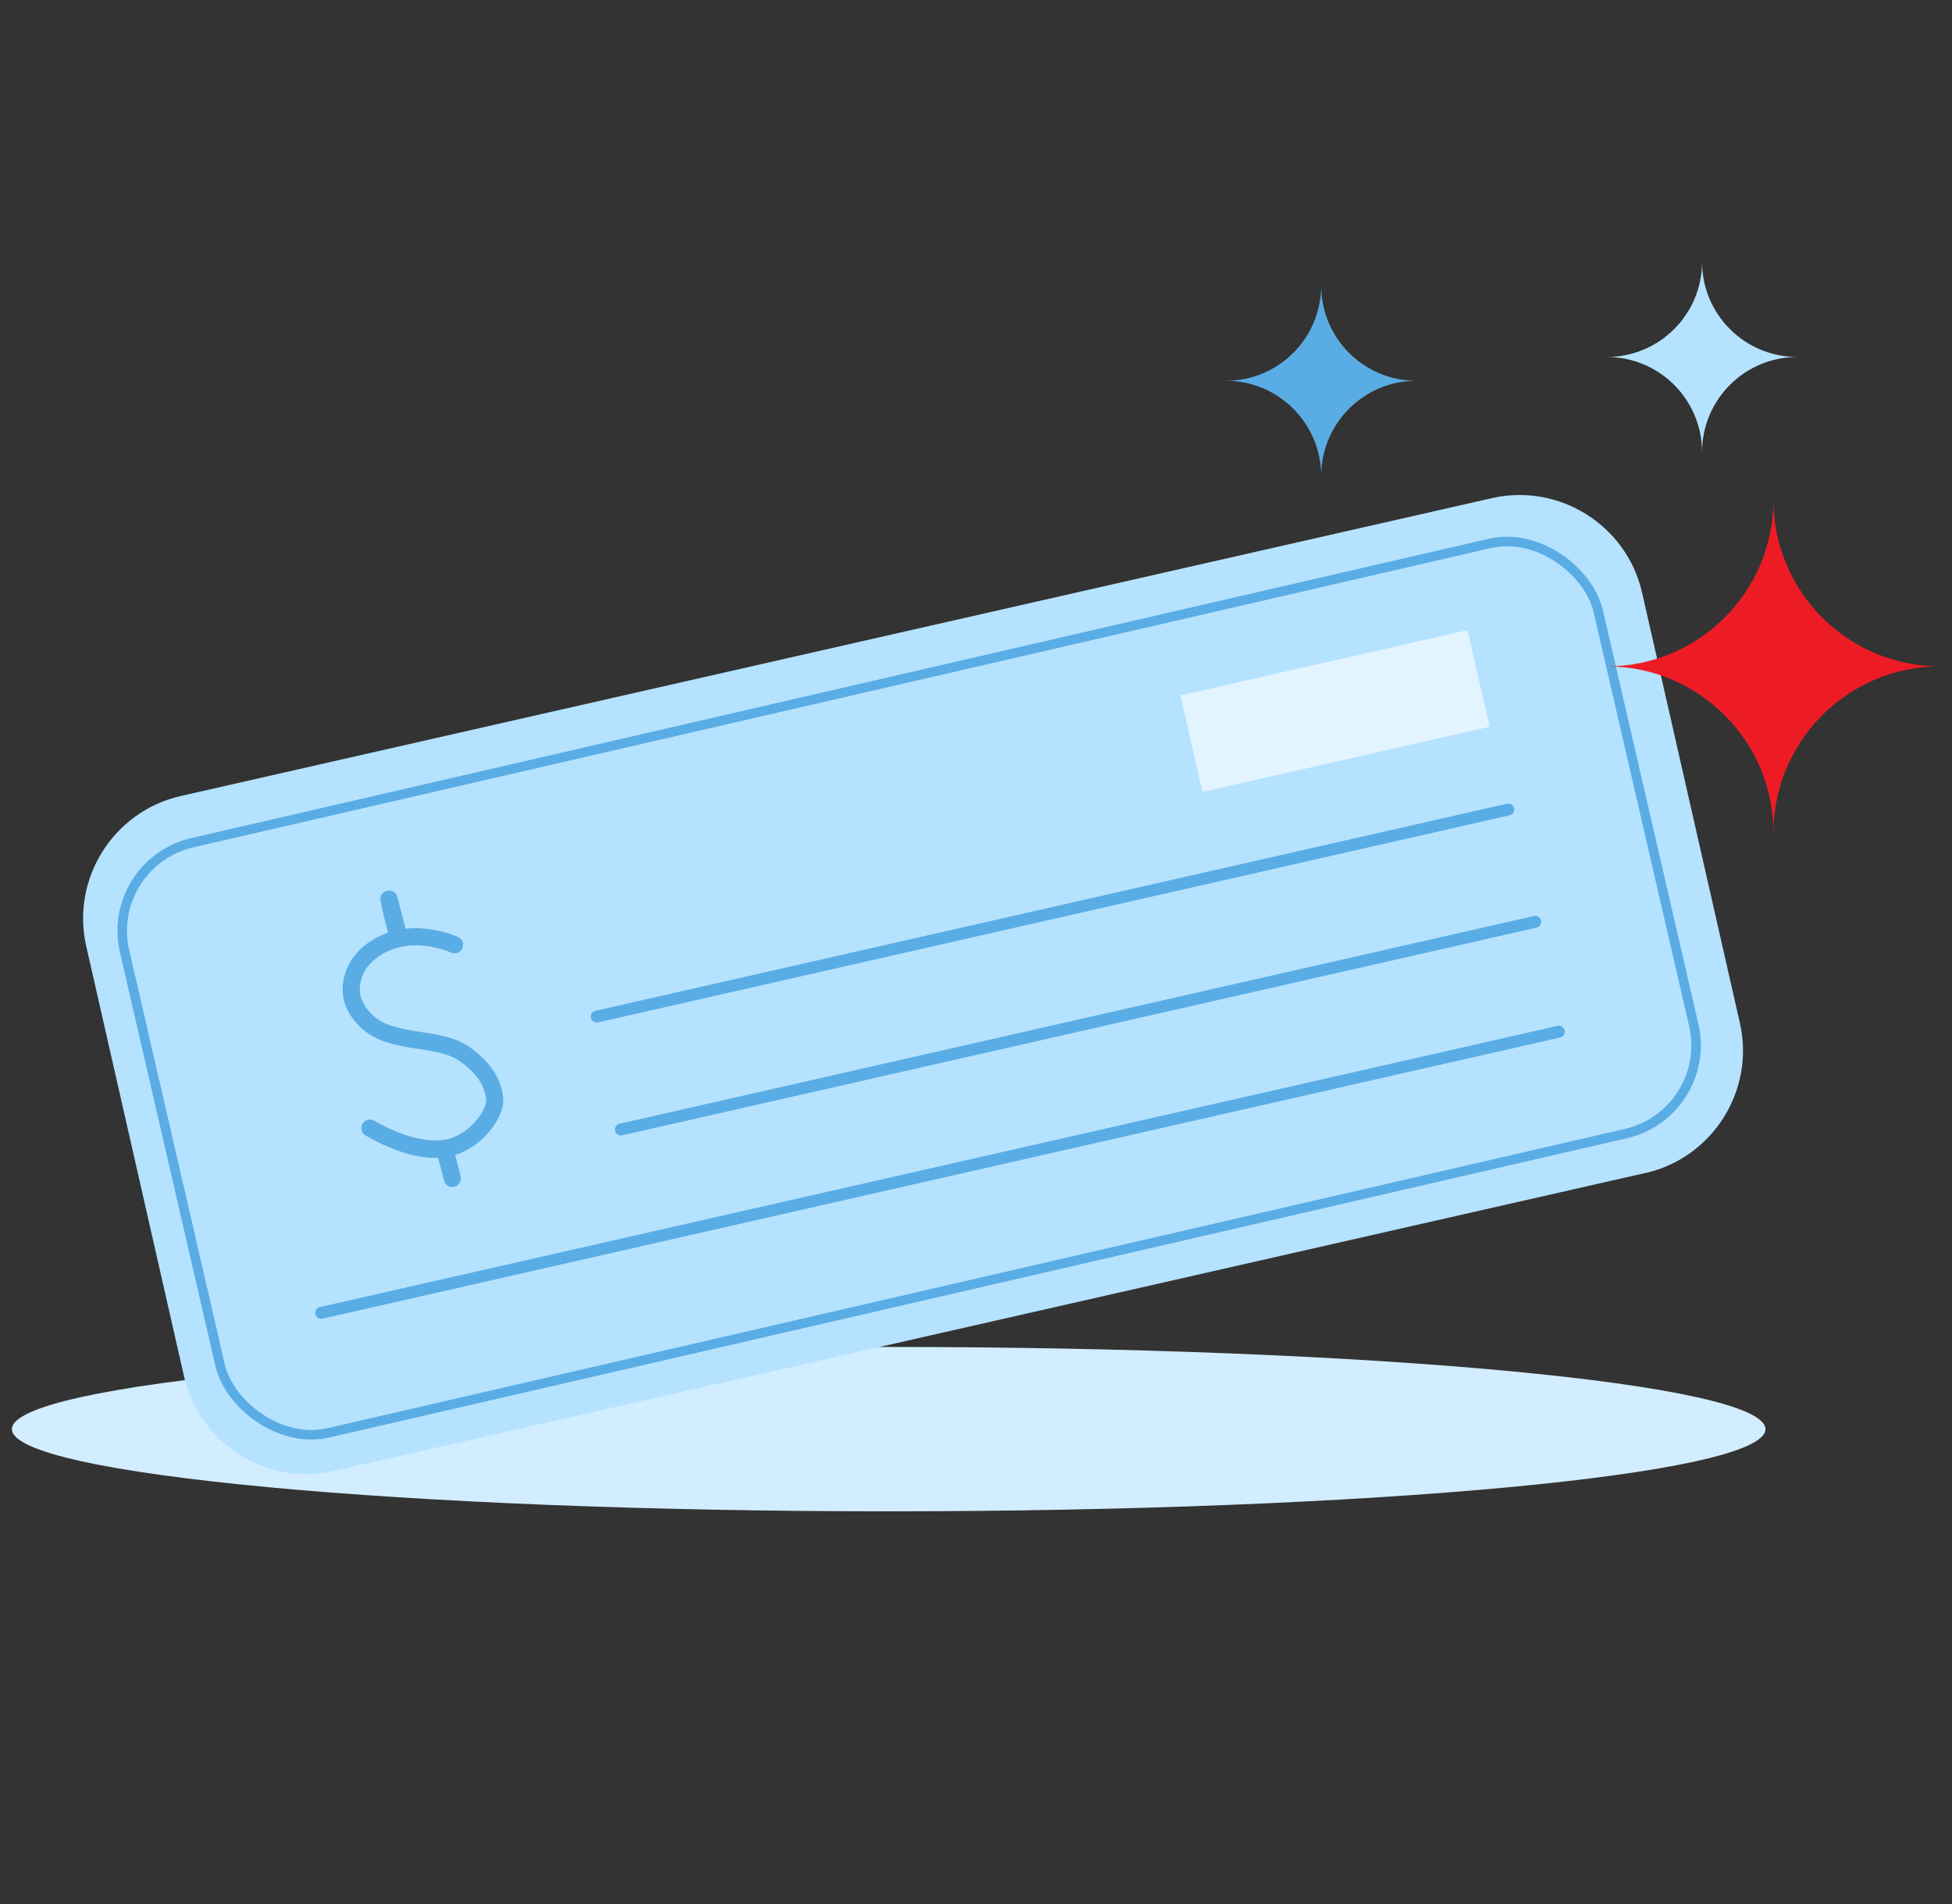
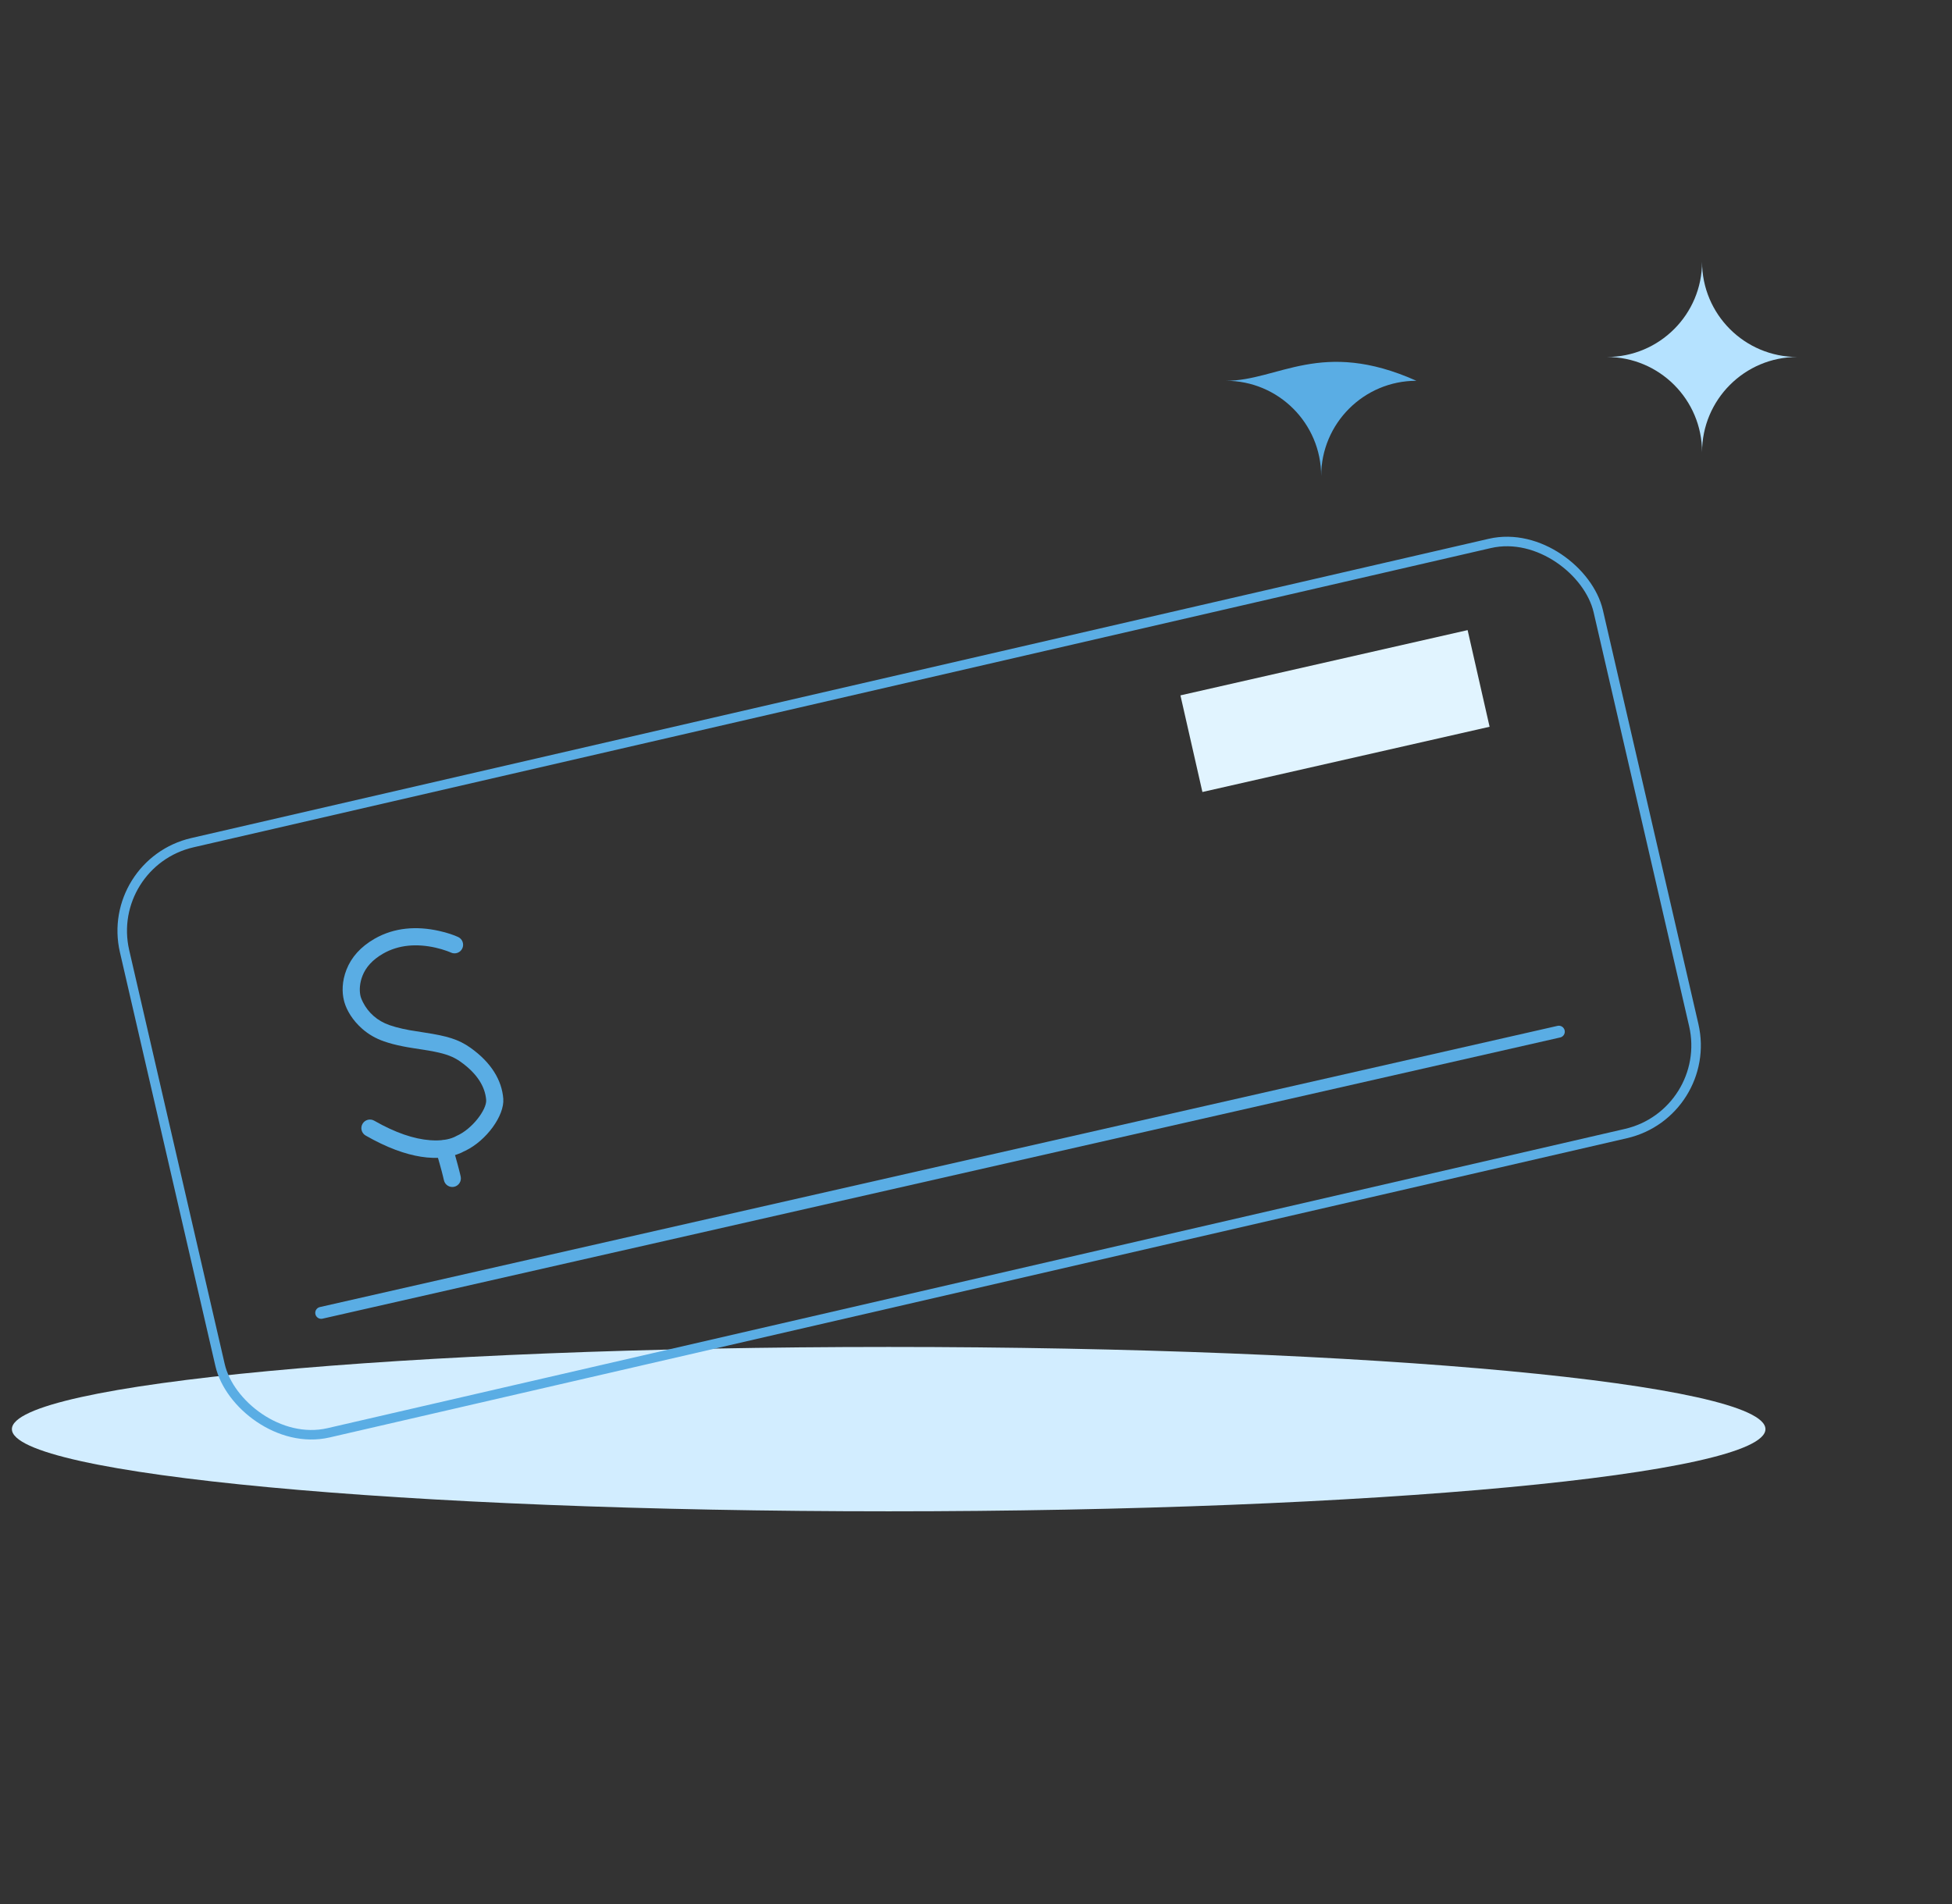
<svg xmlns="http://www.w3.org/2000/svg" viewBox="0 0 82 80" fill="none">
  <rect x="0" y="0" width="82" height="80" fill="#333333" stroke="none" />
  <path fill-rule="evenodd" clip-rule="evenodd" d="M37.33 63.5C16.99 63.5 0.5 61.954 0.5 60.047C0.5 58.141 16.99 56.594 37.33 56.594C57.673 56.594 74.163 58.141 74.163 60.047C74.163 61.954 57.673 63.5 37.33 63.5Z" fill="#D2EDFF" />
-   <path d="M69.125 49.283L14.03 61.802C11.21 62.441 8.376 60.66 7.732 57.836L3.62 39.745C2.981 36.925 4.762 34.091 7.586 33.447L62.681 20.928C65.501 20.289 68.335 22.07 68.979 24.894L73.091 42.99C73.731 45.81 71.949 48.643 69.125 49.288L69.125 49.283Z" fill="#B5E2FF" />
-   <path d="M25.067 42.714L63.361 34.013" stroke="#5AADE4" stroke-width="0.5" stroke-linecap="round" stroke-linejoin="round" />
-   <path d="M26.083 47.458L64.495 38.731" stroke="#5AADE4" stroke-width="0.5" stroke-linecap="round" stroke-linejoin="round" />
  <path d="M13.493 55.162L65.484 43.347" stroke="#5AADE4" stroke-width="0.5" stroke-linecap="round" stroke-linejoin="round" />
  <path d="M61.652 26.475L49.588 29.217L50.511 33.277L62.575 30.536L61.652 26.475Z" fill="#E1F4FF" />
  <path d="M15.737 39.442C16.571 38.964 17.51 38.904 18.448 39.114C18.805 39.193 19.081 39.293 19.246 39.37C19.427 39.454 19.505 39.668 19.421 39.849C19.337 40.029 19.122 40.107 18.942 40.023L18.896 40.003L18.774 39.956C18.63 39.904 18.467 39.856 18.29 39.816C17.513 39.642 16.751 39.692 16.095 40.067C15.643 40.326 15.368 40.642 15.227 41C15.107 41.307 15.097 41.594 15.133 41.796L15.148 41.865L15.166 41.924C15.183 41.972 15.211 42.04 15.252 42.119C15.357 42.324 15.502 42.52 15.696 42.689C15.883 42.853 16.106 42.984 16.37 43.075C16.54 43.133 16.717 43.182 16.912 43.225L17.211 43.285L17.843 43.386C18.782 43.53 19.259 43.667 19.757 44.019C20.643 44.645 21.083 45.397 21.142 46.163C21.196 46.874 20.434 47.921 19.553 48.348L19.484 48.379L19.403 48.421L19.354 48.444C18.469 48.827 17.129 48.726 15.361 47.712C15.188 47.613 15.129 47.393 15.228 47.22C15.327 47.048 15.547 46.988 15.72 47.087C16.62 47.603 17.4 47.857 18.064 47.907C18.506 47.941 18.839 47.882 19.068 47.782L19.121 47.757L19.174 47.729C19.834 47.446 20.453 46.616 20.423 46.218C20.381 45.669 20.055 45.112 19.341 44.607C19.051 44.402 18.753 44.288 18.255 44.188L18.01 44.142L17.337 44.036L17.119 44L16.922 43.963C16.636 43.907 16.381 43.841 16.136 43.756C15.781 43.634 15.477 43.455 15.221 43.231C14.796 42.858 14.566 42.441 14.47 42.118L14.448 42.034C14.364 41.699 14.36 41.237 14.557 40.736C14.758 40.226 15.143 39.782 15.737 39.442Z" fill="#5AADE4" />
-   <path d="M15.988 37.845L16.022 38.018C16.077 38.291 16.141 38.576 16.21 38.843L16.276 39.087C16.331 39.279 16.386 39.441 16.441 39.571C16.615 39.983 17.234 39.772 17.121 39.34L16.691 37.688C16.574 37.24 15.903 37.389 15.988 37.845Z" fill="#5AADE4" />
  <path d="M18.558 47.921C18.748 47.864 18.949 47.971 19.007 48.162L19.134 48.599L19.215 48.891L19.281 49.14L19.331 49.341C19.338 49.373 19.345 49.403 19.352 49.433C19.396 49.627 19.274 49.82 19.08 49.864C18.886 49.908 18.693 49.786 18.649 49.592L18.607 49.415L18.556 49.214L18.481 48.939L18.35 48.48L18.317 48.37C18.26 48.18 18.367 47.979 18.558 47.921Z" fill="#5AADE4" />
  <rect x="4.378" y="36.261" width="63.534" height="25.446" rx="3.8" transform="rotate(-12.991 4.378 36.261)" stroke="#5AADE4" stroke-width="0.4" />
-   <path fill-rule="evenodd" clip-rule="evenodd" d="M51.5 15.999C53.708 15.999 55.5 17.791 55.5 20C55.5 17.791 57.291 15.999 59.5 15.999C57.291 15.999 55.5 14.209 55.5 12C55.5 14.209 53.708 15.999 51.5 15.999Z" fill="#5AADE4" />
+   <path fill-rule="evenodd" clip-rule="evenodd" d="M51.5 15.999C53.708 15.999 55.5 17.791 55.5 20C55.5 17.791 57.291 15.999 59.5 15.999C55.5 14.209 53.708 15.999 51.5 15.999Z" fill="#5AADE4" />
  <path fill-rule="evenodd" clip-rule="evenodd" d="M67.5 14.999C69.708 14.999 71.5 16.791 71.5 19C71.5 16.791 73.291 14.999 75.5 14.999C73.291 14.999 71.5 13.209 71.5 11C71.5 13.209 69.708 14.999 67.5 14.999Z" fill="#B5E2FF" />
-   <path fill-rule="evenodd" clip-rule="evenodd" d="M74.5 21C74.5 24.866 71.364 27.999 67.5 27.999C71.364 27.999 74.5 31.134 74.5 35C74.5 31.134 77.634 27.999 81.5 27.999C77.634 27.999 74.5 24.866 74.5 21Z" fill="#ED1C24" />
</svg>